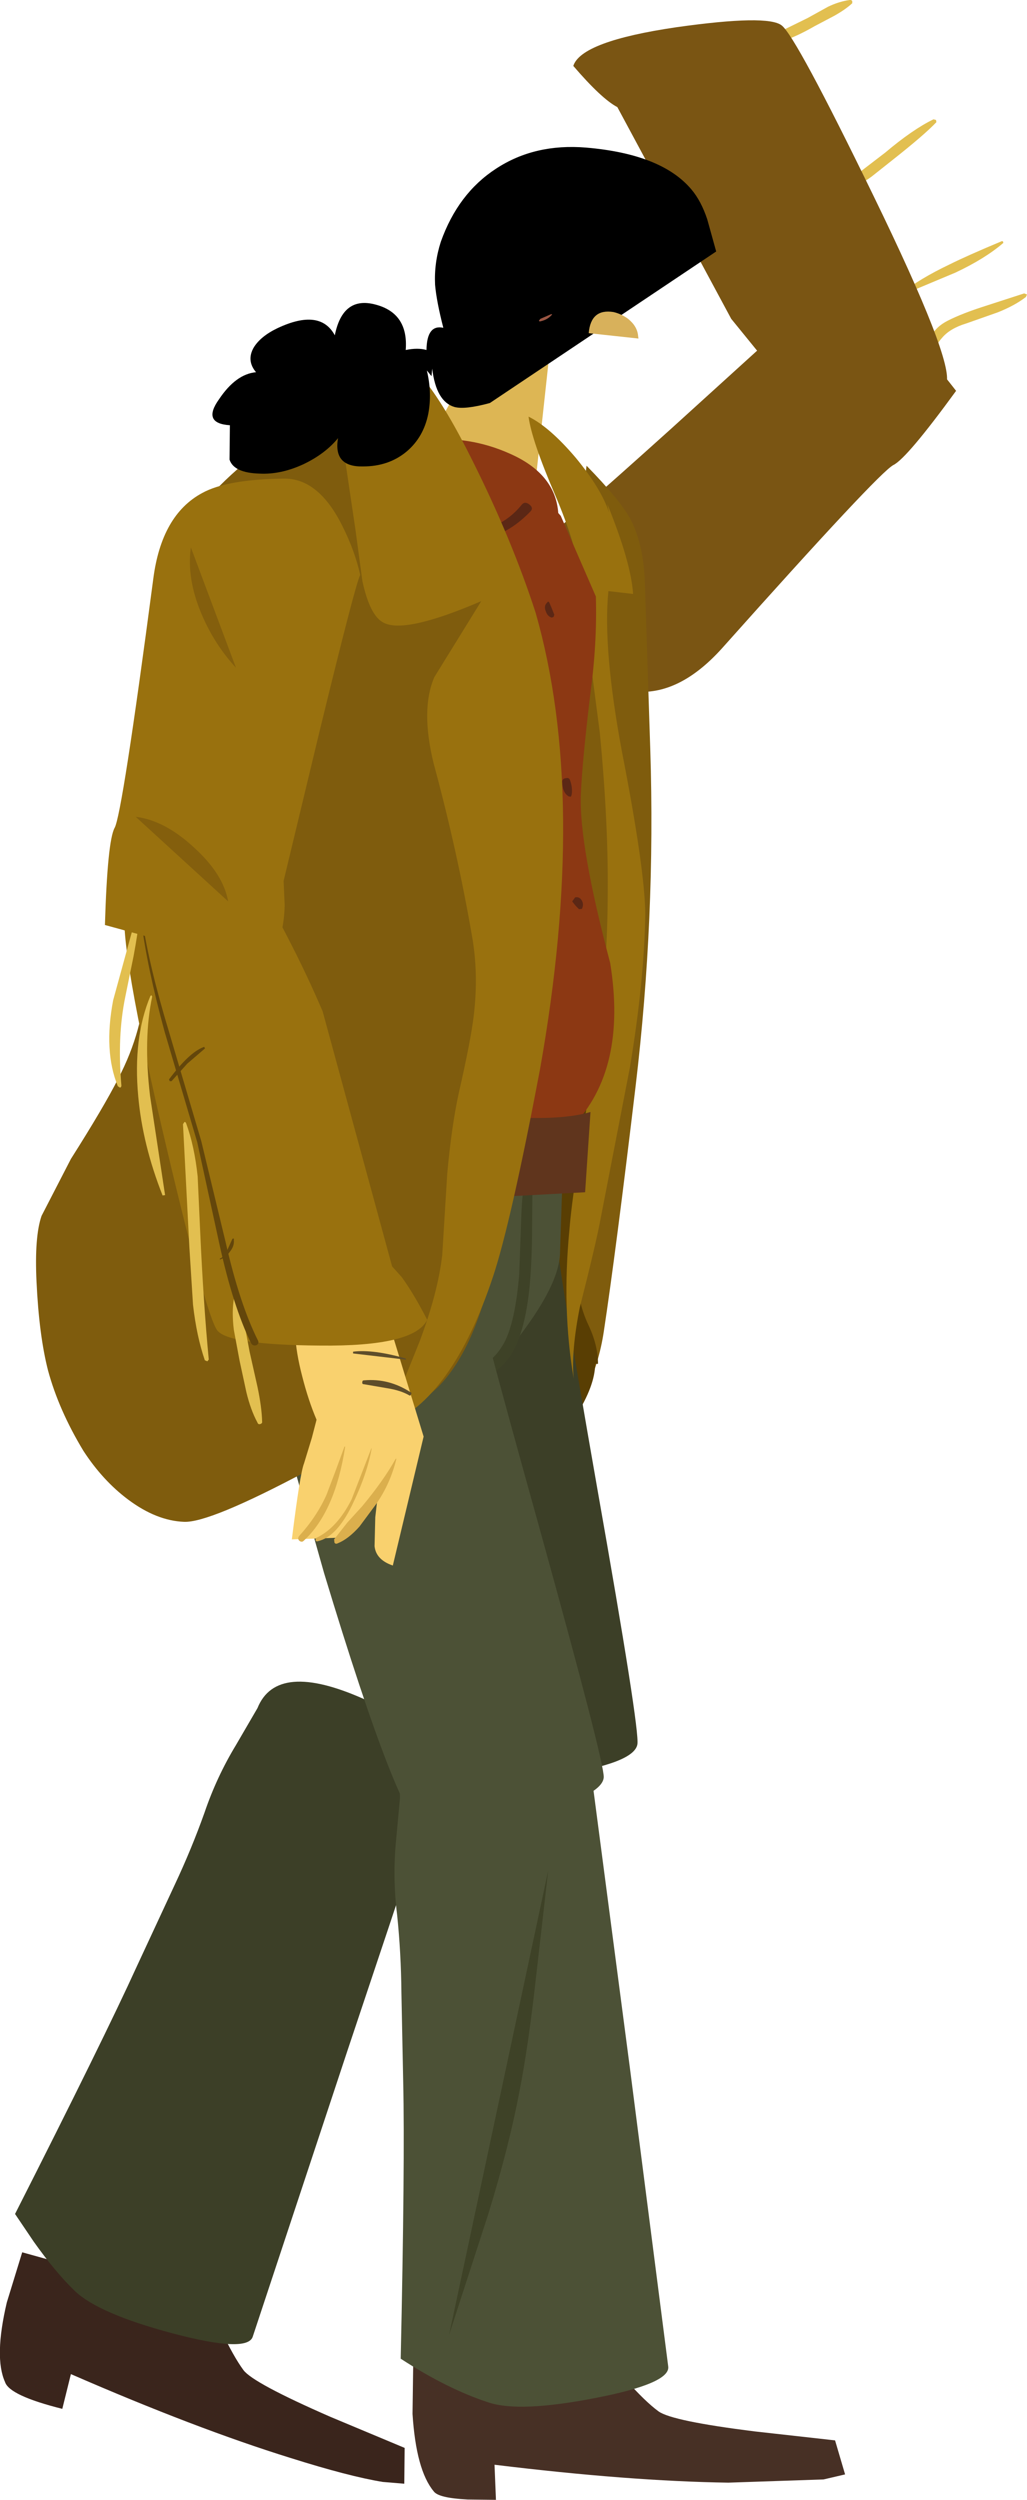
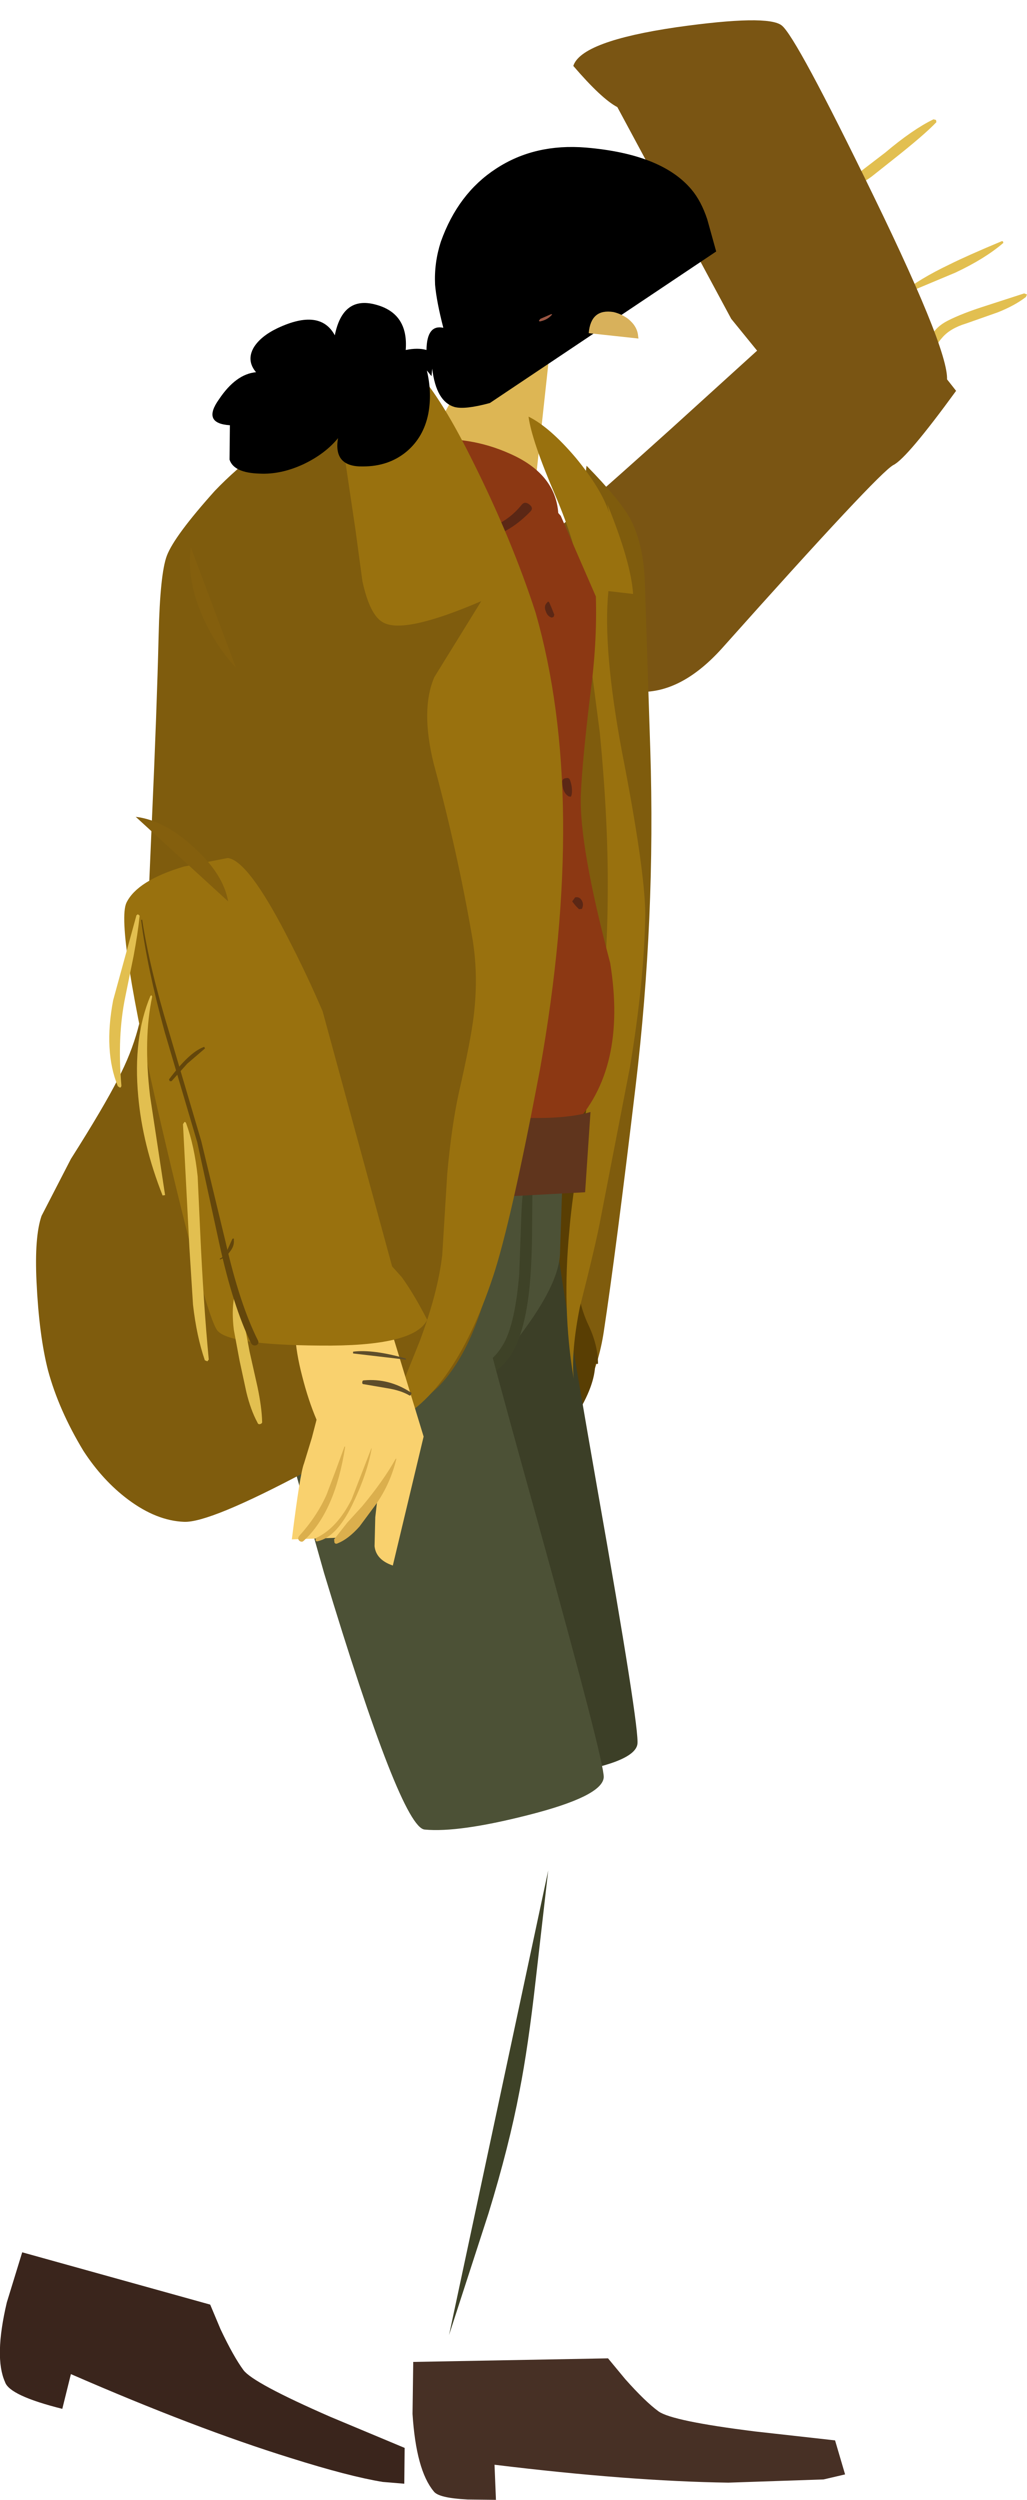
<svg xmlns="http://www.w3.org/2000/svg" height="348.9px" width="143.4px">
  <g transform="matrix(1.0, 0.0, 0.0, 1.0, 82.8, -28.05)">
    <path d="M48.7 75.25 Q49.8 73.9 52.1 73.2 L56.5 71.65 Q58.9 70.7 60.45 69.5 L60.6 69.15 60.2 69.0 54.8 70.75 Q51.5 71.8 49.55 72.8 46.15 74.5 46.75 78.65 L46.95 78.8 Q47.15 78.8 47.2 78.65 47.6 76.45 48.7 75.25" fill="#e2bf50" fill-rule="evenodd" stroke="none" />
    <path d="M43.05 69.0 L43.05 69.15 43.2 69.2 50.6 66.1 Q54.75 64.15 57.3 61.95 L57.25 61.75 57.1 61.7 Q52.2 63.75 49.8 64.95 45.6 66.95 43.05 69.0" fill="#e2bf50" fill-rule="evenodd" stroke="none" />
    <path d="M35.25 54.15 Q35.1 54.25 35.25 54.4 35.35 54.55 35.5 54.5 37.1 54.0 38.9 52.7 L41.8 50.4 Q46.3 46.85 47.95 45.1 L47.9 44.8 47.55 44.7 Q44.65 46.1 40.8 49.35 L37.8 51.65 Q36.05 53.0 35.25 54.15" fill="#e2bf50" fill-rule="evenodd" stroke="none" />
-     <path d="M23.85 33.95 L23.8 34.15 24.05 34.25 Q26.7 34.15 30.95 31.7 L33.7 30.25 Q35.3 29.35 36.2 28.5 L36.2 28.2 Q36.05 28.0 35.85 28.05 34.35 28.25 32.8 29.0 L30.0 30.55 26.85 32.1 Q24.85 33.1 23.85 33.95" fill="#e2bf50" fill-rule="evenodd" stroke="none" />
-     <path d="M34.4 63.85 Q34.35 64.0 34.45 64.0 L34.65 64.05 37.0 61.8 38.6 59.35 38.5 59.15 38.25 59.2 36.45 61.75 34.4 63.85" fill="#63460b" fill-rule="evenodd" stroke="none" />
+     <path d="M34.4 63.85 Q34.35 64.0 34.45 64.0 " fill="#63460b" fill-rule="evenodd" stroke="none" />
    <path d="M27.25 38.7 L27.2 38.65 Q26.4 38.9 25.95 39.7 25.5 40.5 25.65 41.3 25.85 41.55 25.95 41.3 L26.35 39.85 Q26.65 39.0 27.25 38.7" fill="#63460b" fill-rule="evenodd" stroke="none" />
    <path d="M19.3 72.55 L26.05 80.85 Q33.35 89.25 36.3 89.15 L42.25 87.1 Q48.4 84.5 49.35 81.55 50.4 78.45 39.15 55.35 28.35 33.15 26.35 31.6 24.4 30.05 11.65 31.85 -1.65 33.8 -2.75 37.25 1.2 41.85 3.4 43.0 L19.3 72.55" fill="#7a5513" fill-rule="evenodd" stroke="none" />
    <path d="M-4.85 119.8 Q1.7 124.1 5.65 124.55 11.95 125.25 18.0 118.55 39.95 93.95 41.95 92.95 43.85 92.0 50.7 82.6 47.2 78.1 43.3 73.8 35.5 65.2 33.2 66.35 30.9 67.55 28.5 70.7 L26.65 73.6 10.95 87.85 Q-5.1 102.3 -6.15 102.7 L-7.95 109.65 Q-8.95 117.1 -4.85 119.8" fill="#7a5513" fill-rule="evenodd" stroke="none" />
    <path d="M5.2 100.45 Q3.7 97.75 -0.9 93.05 L-18.5 240.4 Q-8.15 231.95 -5.6 229.1 0.2 222.5 1.5 213.95 3.2 202.75 5.95 179.65 8.75 156.15 8.0 132.7 L7.25 109.6 Q7.1 104.05 5.2 100.45" fill="#7f5c0d" fill-rule="evenodd" stroke="none" />
    <path d="M-16.0 88.9 Q-20.65 82.7 -29.15 87.85 -36.2 92.1 -40.0 99.05 -46.7 110.35 -46.95 131.05 -47.1 142.8 -45.45 164.9 -43.9 207.4 -27.65 228.45 -21.6 236.25 -17.8 237.7 -12.35 239.75 -7.05 232.35 L-2.4 225.7 Q0.3 221.4 0.3 218.4 L0.7 218.4 Q0.7 215.75 -0.7 212.85 -2.05 209.9 -2.05 207.2 L-0.75 184.5 Q0.1 170.5 -0.05 161.85 -0.35 150.3 -3.15 136.9 -5.0 127.8 -9.4 112.6 L-12.0 100.3 Q-13.7 92.15 -16.0 88.9" fill="#593e03" fill-rule="evenodd" stroke="none" />
    <path d="M-4.95 201.45 L-36.35 203.1 -29.8 239.35 Q-22.6 275.7 -19.3 276.3 L-4.8 275.75 Q5.75 274.15 6.2 271.5 6.55 269.45 0.6 235.8 -5.25 202.4 -4.95 201.45" fill="#3c3f27" fill-rule="evenodd" stroke="none" />
    <path d="M-36.7 365.35 Q-47.45 360.65 -48.8 358.85 -50.2 356.95 -52.0 353.15 L-53.45 349.7 -79.7 342.4 -81.85 349.4 Q-83.65 357.05 -82.1 360.5 -81.5 362.4 -74.1 364.25 L-72.9 359.4 Q-55.45 367.0 -42.25 371.1 -34.0 373.7 -29.35 374.45 L-26.35 374.7 -26.3 369.7 -36.7 365.35" fill="#3a251c" fill-rule="evenodd" stroke="none" />
-     <path d="M-20.3 272.05 L-23.8 269.7 Q-28.15 267.0 -31.95 265.2 -44.15 259.75 -46.85 266.45 L-49.85 271.6 Q-52.55 276.05 -54.25 281.05 -56.05 286.1 -58.4 291.1 L-63.7 302.5 Q-68.25 312.5 -80.7 337.05 L-78.1 340.9 Q-75.05 345.2 -72.35 347.8 -69.05 350.95 -58.75 353.7 -48.2 356.5 -47.5 354.15 L-34.3 314.3 Q-21.35 275.65 -20.3 272.05" fill="#3c3f27" fill-rule="evenodd" stroke="none" />
    <path d="M-4.6 202.75 L-4.0 184.7 -53.35 177.15 -53.0 181.45 Q-53.0 186.25 -55.15 188.75 -57.65 191.65 -57.65 199.5 -57.65 206.95 -55.75 212.55 -54.2 217.1 -42.35 219.35 -35.65 220.65 -22.65 221.25 -15.35 221.75 -9.5 213.5 -4.6 206.8 -4.6 202.75" fill="#4c5136" fill-rule="evenodd" stroke="none" />
    <path d="M-8.45 189.4 L-8.55 189.15 Q-8.75 189.15 -8.8 189.3 -9.8 192.6 -10.0 197.5 L-10.3 205.85 Q-10.85 212.55 -12.4 215.45 -13.55 217.5 -14.9 218.2 L-16.55 218.7 -18.15 219.15 -18.35 219.55 -18.15 219.9 -14.8 220.05 Q-13.2 219.4 -12.05 217.95 -9.95 215.45 -9.1 209.65 -8.5 205.6 -8.5 198.7 L-8.45 193.3 -8.55 191.3 -8.45 189.4" fill="#3e4227" fill-rule="evenodd" stroke="none" />
    <path d="M-18.9 81.8 Q-18.9 82.6 -22.05 88.0 L-25.1 93.3 -8.7 101.5 -6.1 77.6 -18.9 81.8" fill="#ddb654" fill-rule="evenodd" stroke="none" />
    <path d="M2.0 98.4 L2.25 99.6 Q1.15 96.25 -2.4 91.95 -6.05 87.65 -9.0 86.2 -8.55 89.55 -5.3 97.1 -2.3 104.15 -1.95 108.15 L-0.4 119.95 0.95 130.3 Q2.2 143.25 2.05 153.7 1.95 165.55 0.05 177.05 -2.85 193.9 -3.3 199.8 -4.35 210.65 -2.7 220.45 -3.05 216.6 -1.85 210.55 0.4 201.7 1.05 198.2 L5.15 177.05 Q7.15 165.05 7.3 155.65 7.25 149.4 4.05 133.0 1.35 118.55 2.15 110.55 L3.9 110.75 5.6 110.95 Q5.3 106.5 2.0 98.4" fill="#99710e" fill-rule="evenodd" stroke="none" />
    <path d="M-16.5 207.35 L-47.6 212.1 -37.55 247.6 Q-26.8 283.15 -23.5 283.4 -18.8 283.85 -9.15 281.4 1.35 278.75 1.5 276.1 1.6 274.05 -7.55 241.05 -16.65 208.4 -16.5 207.35" fill="#4c5136" fill-rule="evenodd" stroke="none" />
    <path d="M-13.75 372.05 Q5.1 374.35 18.9 374.55 L32.2 374.1 35.2 373.4 33.8 368.65 22.6 367.4 Q11.0 365.95 9.15 364.6 7.3 363.25 4.5 360.1 L2.1 357.2 -25.1 357.7 -25.2 364.95 Q-24.7 372.8 -22.25 375.75 -21.6 376.7 -17.5 376.9 L-13.55 376.95 -13.75 372.05" fill="#473025" fill-rule="evenodd" stroke="none" />
    <path d="M-4.5 100.05 L-4.85 99.65 Q-5.25 94.15 -11.65 91.35 -17.25 88.85 -23.45 89.45 -29.95 90.5 -36.2 94.55 -42.2 98.5 -45.9 104.1 -50.85 111.5 -54.6 123.65 -56.8 131.05 -59.75 144.55 -61.75 153.35 -61.7 165.0 -61.55 173.1 -59.6 176.7 -57.25 180.45 -50.4 183.95 -36.8 190.25 -26.25 191.65 -11.25 193.65 -2.85 185.25 4.8 177.3 2.4 162.45 -1.95 146.05 -1.7 139.0 -1.5 134.3 -0.4 125.15 0.6 117.8 0.4 111.3 L-4.5 100.05" fill="#8c3813" fill-rule="evenodd" stroke="none" />
    <path d="M-25.55 79.9 Q-25.55 79.45 -26.0 79.4 -26.4 79.35 -26.5 79.8 -27.55 85.45 -26.55 91.5 -25.5 98.35 -22.95 100.8 -19.85 103.95 -15.7 103.3 -12.0 102.8 -8.75 99.45 -8.25 98.95 -8.9 98.45 -9.55 97.95 -10.0 98.55 -11.5 100.4 -13.65 101.4 -15.95 102.5 -18.1 102.1 -22.4 101.3 -24.1 96.05 -25.25 92.55 -25.5 88.05 -25.8 84.85 -25.55 79.9" fill="#5b2715" fill-rule="evenodd" stroke="none" />
    <path d="M-6.1 112.15 Q-6.25 111.9 -6.4 112.15 -6.9 112.6 -6.6 113.35 -6.35 114.1 -5.75 114.25 L-5.5 114.15 -5.4 113.85 -5.8 112.85 -6.1 112.15" fill="#5b2715" fill-rule="evenodd" stroke="none" />
    <path d="M-3.2 136.95 Q-3.35 136.55 -3.75 136.65 -4.25 136.7 -4.3 137.1 -4.3 138.65 -3.4 139.2 L-3.1 139.25 -3.0 139.05 Q-2.8 138.1 -3.2 136.95" fill="#5b2715" fill-rule="evenodd" stroke="none" />
    <path d="M-2.6 154.25 L-2.35 154.55 -1.95 154.95 -1.55 154.9 Q-1.25 154.3 -1.55 153.75 -1.9 153.15 -2.5 153.3 L-2.9 153.85 -2.8 154.0 -2.6 154.25" fill="#5b2715" fill-rule="evenodd" stroke="none" />
    <path d="M-0.35 183.25 Q-8.3 185.6 -30.55 181.35 -41.7 179.2 -51.25 176.6 L-52.85 183.75 -43.55 189.0 -32.65 192.45 -24.9 193.95 -17.0 195.3 -1.1 194.45 -0.35 183.25" fill="#60351d" fill-rule="evenodd" stroke="none" />
    <path d="M-23.6 84.05 L-23.3 84.85 Q-26.3 78.7 -38.35 85.6 -47.1 90.6 -52.8 96.55 -58.45 102.85 -59.5 105.6 -60.45 108.1 -60.65 116.7 -60.9 127.1 -61.6 142.75 L-62.55 164.85 Q-62.7 171.7 -66.3 178.6 -68.3 182.55 -72.9 189.8 L-77.0 197.75 Q-78.0 200.65 -77.7 206.95 -77.35 214.4 -76.1 219.3 -74.6 224.85 -71.15 230.55 -68.45 234.7 -64.9 237.35 -60.95 240.3 -57.1 240.45 -53.55 240.6 -40.1 233.45 -26.55 226.3 -21.65 221.65 -15.6 215.55 -13.15 200.3 -11.45 183.1 -10.4 176.55 -6.75 150.45 -6.95 130.5 -6.75 124.2 -8.1 117.95 -9.4 111.25 -12.2 106.1 L-17.25 94.6 Q-19.95 88.2 -23.6 84.05" fill="#7f5c0d" fill-rule="evenodd" stroke="none" />
    <path d="M-34.3 78.85 Q-35.75 82.6 -34.9 90.3 L-33.15 102.1 -32.2 109.15 Q-31.15 114.0 -29.25 114.95 -26.3 116.55 -15.6 111.95 L-22.15 122.55 Q-24.1 127.05 -22.25 134.6 -18.95 146.8 -16.9 158.65 -15.95 163.95 -16.65 169.8 -17.05 173.2 -18.75 180.65 -19.75 185.25 -20.35 191.85 L-21.05 203.2 Q-21.65 208.45 -24.2 215.25 L-28.95 227.05 Q-19.65 223.35 -13.95 206.2 -11.45 198.65 -7.4 177.3 -0.65 139.35 -8.0 113.6 -11.3 103.4 -16.8 92.4 -24.0 77.85 -28.55 77.35 L-31.75 77.5 Q-33.3 78.1 -32.85 79.0 L-34.3 78.85" fill="#99710e" fill-rule="evenodd" stroke="none" />
    <path d="M-48.65 177.45 Q-44.0 183.6 -35.1 190.0 L-54.6 160.6 Q-54.8 169.3 -48.65 177.45" fill="#63460b" fill-rule="evenodd" stroke="none" />
    <path d="M-47.9 190.1 L-36.7 197.25 -57.45 181.15 Q-54.4 185.45 -47.9 190.1" fill="#63460b" fill-rule="evenodd" stroke="none" />
    <path d="M-29.7 208.75 L-34.5 207.35 Q-39.65 206.65 -41.0 210.05 -42.35 213.45 -40.6 220.15 -39.75 223.5 -38.6 226.2 L-39.25 228.7 -40.35 232.3 Q-40.9 233.65 -42.05 242.9 L-35.2 242.65 -30.1 237.2 -30.4 239.8 -30.5 243.85 Q-30.3 245.75 -27.95 246.55 L-23.65 228.55 -29.7 208.75" fill="#f9d16e" fill-rule="evenodd" stroke="none" />
    <path d="M-27.45 231.65 L-27.55 231.65 Q-29.25 234.7 -32.25 238.3 L-34.3 240.55 -36.15 242.9 -36.1 243.35 Q-35.95 243.6 -35.65 243.45 -34.15 242.85 -32.6 241.1 L-30.3 238.0 Q-28.3 235.15 -27.45 231.65" fill="#dbaf4d" fill-rule="evenodd" stroke="none" />
    <path d="M-30.9 230.2 L-30.95 230.2 -33.7 237.3 Q-35.7 241.3 -38.65 242.7 L-38.75 243.0 Q-38.65 243.25 -38.4 243.15 -35.8 242.55 -33.65 238.15 -31.55 233.85 -30.9 230.2" fill="#dbaf4d" fill-rule="evenodd" stroke="none" />
    <path d="M-34.6 229.95 L-34.7 229.95 -35.95 233.35 -37.2 236.65 Q-38.55 239.7 -41.05 242.45 -41.3 242.8 -41.0 243.1 -40.65 243.35 -40.4 243.1 -36.0 239.05 -34.6 229.95" fill="#dbaf4d" fill-rule="evenodd" stroke="none" />
    <path d="M-33.5 216.7 L-33.5 216.95 -26.25 217.8 Q-26.05 217.9 -26.15 217.65 -30.7 216.35 -33.5 216.7" fill="#5e4d2a" fill-rule="evenodd" stroke="none" />
    <path d="M-31.95 220.7 Q-32.2 220.7 -32.2 220.9 -32.3 221.25 -31.95 221.25 L-28.75 221.8 Q-26.85 222.1 -25.65 222.8 -25.5 222.9 -25.4 222.65 -25.25 222.4 -25.5 222.35 -28.5 220.4 -31.95 220.7" fill="#5e4d2a" fill-rule="evenodd" stroke="none" />
    <path d="M-57.15 149.0 Q-63.65 150.95 -65.15 154.05 -66.7 157.4 -60.3 185.0 -54.1 211.6 -52.45 213.75 -50.85 215.75 -38.15 215.85 -24.95 216.0 -23.15 212.25 -25.0 208.65 -26.7 206.3 L-28.05 204.8 -37.75 169.2 Q-39.95 164.05 -42.7 158.75 -48.15 148.15 -51.0 147.8 L-57.15 149.0" fill="#99710e" fill-rule="evenodd" stroke="none" />
    <path d="M-63.3 155.85 L-63.55 155.65 -63.75 155.8 -67.0 167.65 Q-68.35 174.75 -66.35 179.65 L-66.05 179.85 Q-65.85 179.8 -65.85 179.55 -66.45 172.7 -65.3 167.15 L-64.15 161.5 Q-63.55 158.3 -63.3 155.85" fill="#e2bf50" fill-rule="evenodd" stroke="none" />
    <path d="M-61.55 167.15 L-61.65 166.95 -61.8 167.05 Q-64.25 172.9 -63.5 181.05 -62.9 187.8 -60.1 194.9 L-59.75 194.85 -61.85 181.0 Q-62.8 173.0 -61.55 167.15" fill="#e2bf50" fill-rule="evenodd" stroke="none" />
    <path d="M-56.8 184.85 Q-56.9 184.6 -57.05 184.65 L-57.25 184.95 -56.35 202.25 -55.85 210.15 Q-55.35 214.55 -54.2 217.9 L-53.85 218.05 -53.65 217.8 Q-54.4 209.9 -54.85 199.9 L-55.2 192.25 Q-55.65 188.0 -56.8 184.85" fill="#e2bf50" fill-rule="evenodd" stroke="none" />
    <path d="M-49.7 209.3 L-49.95 209.15 -50.15 209.35 Q-50.45 211.2 -50.15 213.65 L-49.35 217.95 -48.4 222.35 Q-47.8 224.85 -46.85 226.6 -46.75 226.9 -46.45 226.8 -46.15 226.7 -46.2 226.45 -46.25 224.45 -46.85 221.6 L-47.95 216.7 -48.65 212.95 Q-49.05 210.7 -49.7 209.3" fill="#e2bf50" fill-rule="evenodd" stroke="none" />
    <path d="M-62.95 156.4 L-63.1 156.45 Q-62.25 163.15 -59.8 172.1 L-55.25 187.5 -52.15 201.75 Q-50.25 210.4 -47.75 215.5 -47.5 215.95 -47.0 215.8 -46.55 215.55 -46.8 215.1 -49.35 210.0 -51.3 201.4 L-54.7 187.3 -59.25 171.9 Q-61.95 163.0 -62.95 156.4" fill="#63460b" fill-rule="evenodd" stroke="none" />
    <path d="M-59.2 178.7 L-59.1 178.95 -58.85 178.95 -56.65 176.5 -54.2 174.4 Q-54.15 174.35 -54.25 174.25 -54.25 174.1 -54.4 174.2 -56.4 174.95 -59.2 178.7" fill="#63460b" fill-rule="evenodd" stroke="none" />
    <path d="M-52.1 203.7 L-52.1 203.85 Q-51.25 203.55 -50.7 202.75 -50.05 201.95 -50.15 201.1 -50.1 200.95 -50.2 200.9 L-50.35 200.95 -51.05 202.5 Q-51.5 203.5 -52.1 203.7" fill="#63460b" fill-rule="evenodd" stroke="none" />
-     <path d="M-32.5 108.3 Q-33.25 104.95 -34.95 101.55 -38.3 94.75 -43.2 94.85 -51.1 94.95 -54.55 96.85 -60.25 99.9 -61.4 108.85 -65.75 141.8 -66.8 143.6 -67.8 145.45 -68.15 157.15 L-57.0 160.2 Q-45.65 162.85 -44.45 160.55 -43.15 158.3 -43.05 154.4 L-43.2 151.0 -38.2 130.2 Q-33.1 109.25 -32.5 108.3" fill="#99710e" fill-rule="evenodd" stroke="none" />
    <path d="M-56.15 104.45 Q-56.75 108.75 -54.7 113.65 -52.9 117.95 -49.85 121.25 L-56.15 104.45" fill="#845f0d" fill-rule="evenodd" stroke="none" />
    <path d="M-63.85 142.05 L-50.95 153.85 Q-51.6 150.05 -55.75 146.3 -59.8 142.55 -63.85 142.05" fill="#845f0d" fill-rule="evenodd" stroke="none" />
-     <path d="M-0.65 272.45 L-4.85 271.85 -14.1 271.4 Q-27.4 271.75 -26.95 279.0 L-27.5 284.95 Q-28.0 290.1 -27.35 295.3 -26.8 300.6 -26.75 306.2 L-26.5 318.7 Q-26.25 329.8 -26.85 357.25 -20.3 361.5 -14.6 363.35 -10.3 364.8 0.25 362.75 10.9 360.7 10.5 358.3 L5.15 316.65 -0.65 272.45" fill="#4c5136" fill-rule="evenodd" stroke="none" />
    <path d="M-8.0 304.4 L-6.25 289.1 -20.1 353.95 -14.6 337.0 Q-11.7 327.55 -10.25 319.85 -9.05 313.75 -8.0 304.4" fill="#3e4227" fill-rule="evenodd" stroke="none" />
    <path d="M17.2 63.15 L15.95 58.65 Q15.1 56.1 13.75 54.5 9.6 49.55 -0.95 48.65 -8.15 48.05 -13.55 51.6 -18.85 55.05 -21.25 61.8 -22.2 64.75 -22.05 67.8 -21.85 70.1 -20.9 73.8 -23.2 73.3 -23.25 76.9 -24.45 76.55 -26.15 76.9 -25.75 71.75 -30.4 70.55 -34.95 69.35 -36.05 74.85 -38.1 71.05 -44.05 73.85 -46.45 75.0 -47.4 76.6 -48.4 78.4 -47.05 80.0 -49.85 80.25 -52.2 83.75 -54.65 87.15 -50.7 87.4 L-50.75 92.2 Q-50.15 94.05 -46.55 94.15 -43.6 94.3 -40.45 92.85 -37.4 91.4 -35.6 89.2 -36.3 93.25 -32.1 93.15 -28.5 93.15 -26.0 91.05 -23.65 89.05 -23.0 85.8 -22.45 82.9 -23.2 79.75 L-22.55 80.55 -22.45 79.5 Q-21.9 84.1 -19.35 84.85 -17.9 85.25 -14.4 84.3 L17.2 63.15" fill="#000000" fill-rule="evenodd" stroke="none" />
    <path d="M-7.35 72.55 L-7.55 72.8 Q-7.5 72.95 -7.35 72.9 -6.4 72.7 -5.8 72.05 -5.6 71.9 -5.85 71.9 L-7.35 72.55" fill="#9b5643" fill-rule="evenodd" stroke="none" />
    <path d="M6.35 75.3 L6.3 74.95 Q6.2 73.6 4.9 72.55 3.95 71.85 2.85 71.6 -0.3 71.1 -0.6 74.55 L6.35 75.3" fill="#d8b15b" fill-rule="evenodd" stroke="none" />
  </g>
</svg>